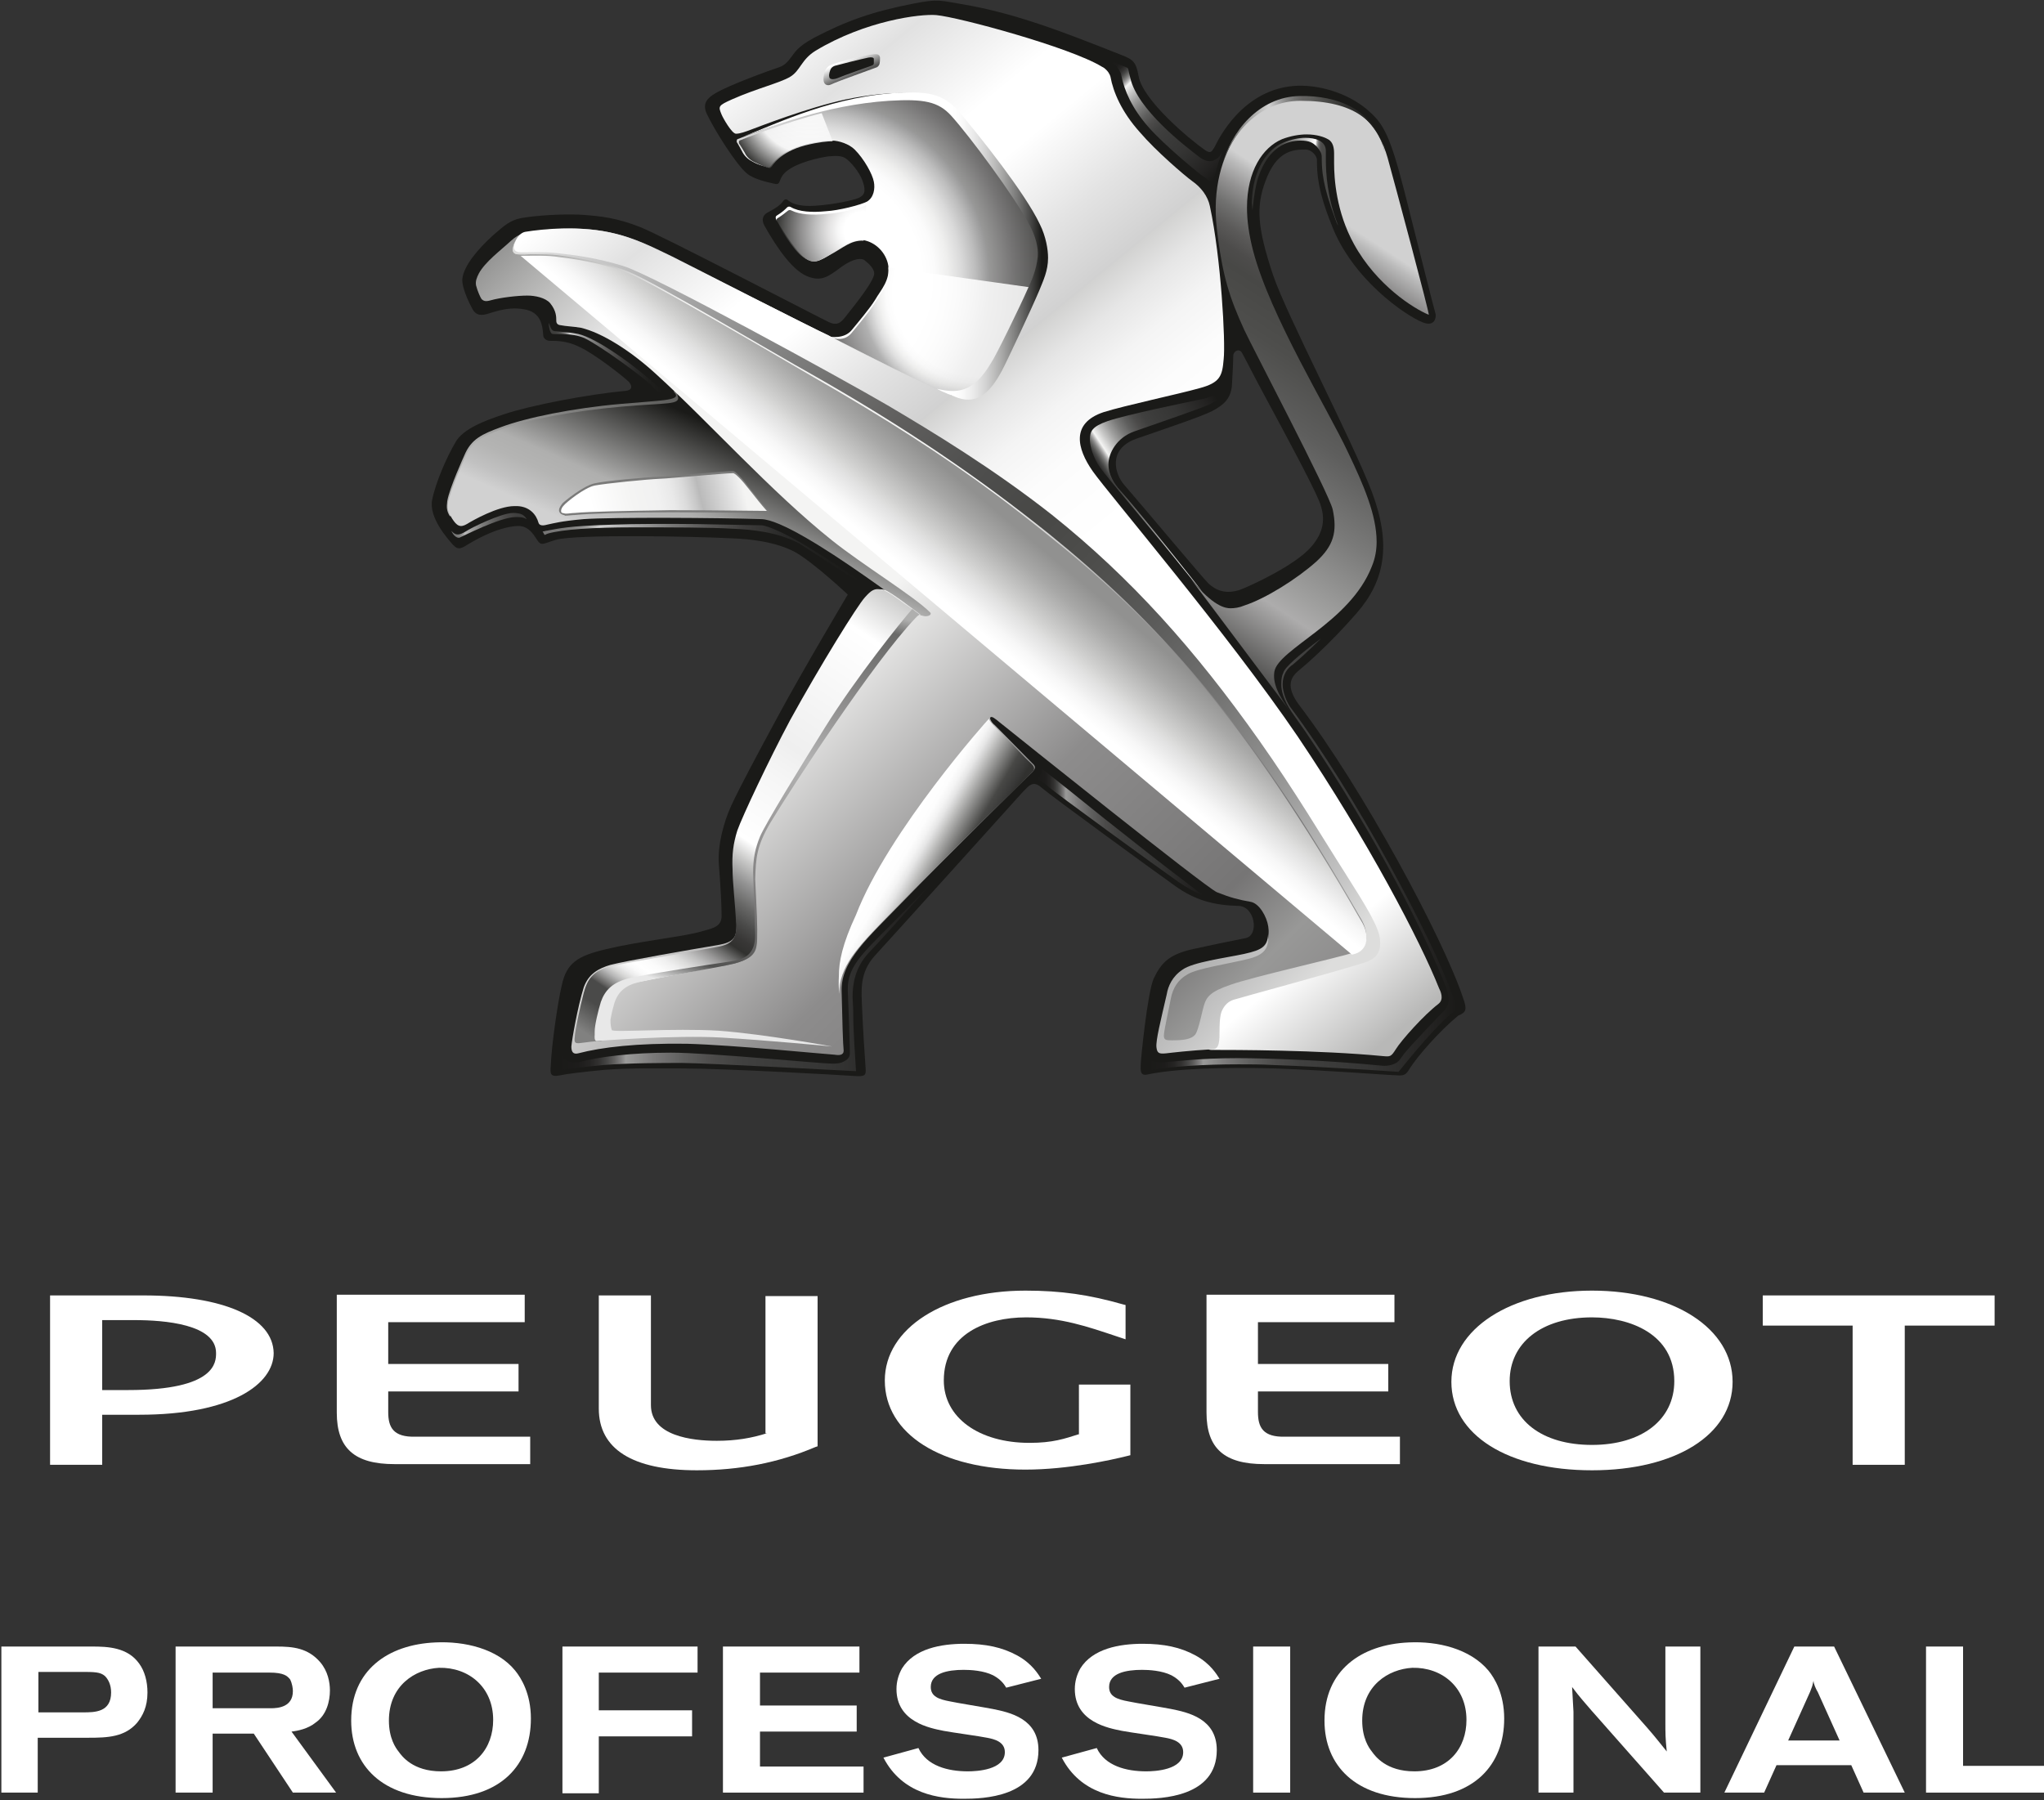
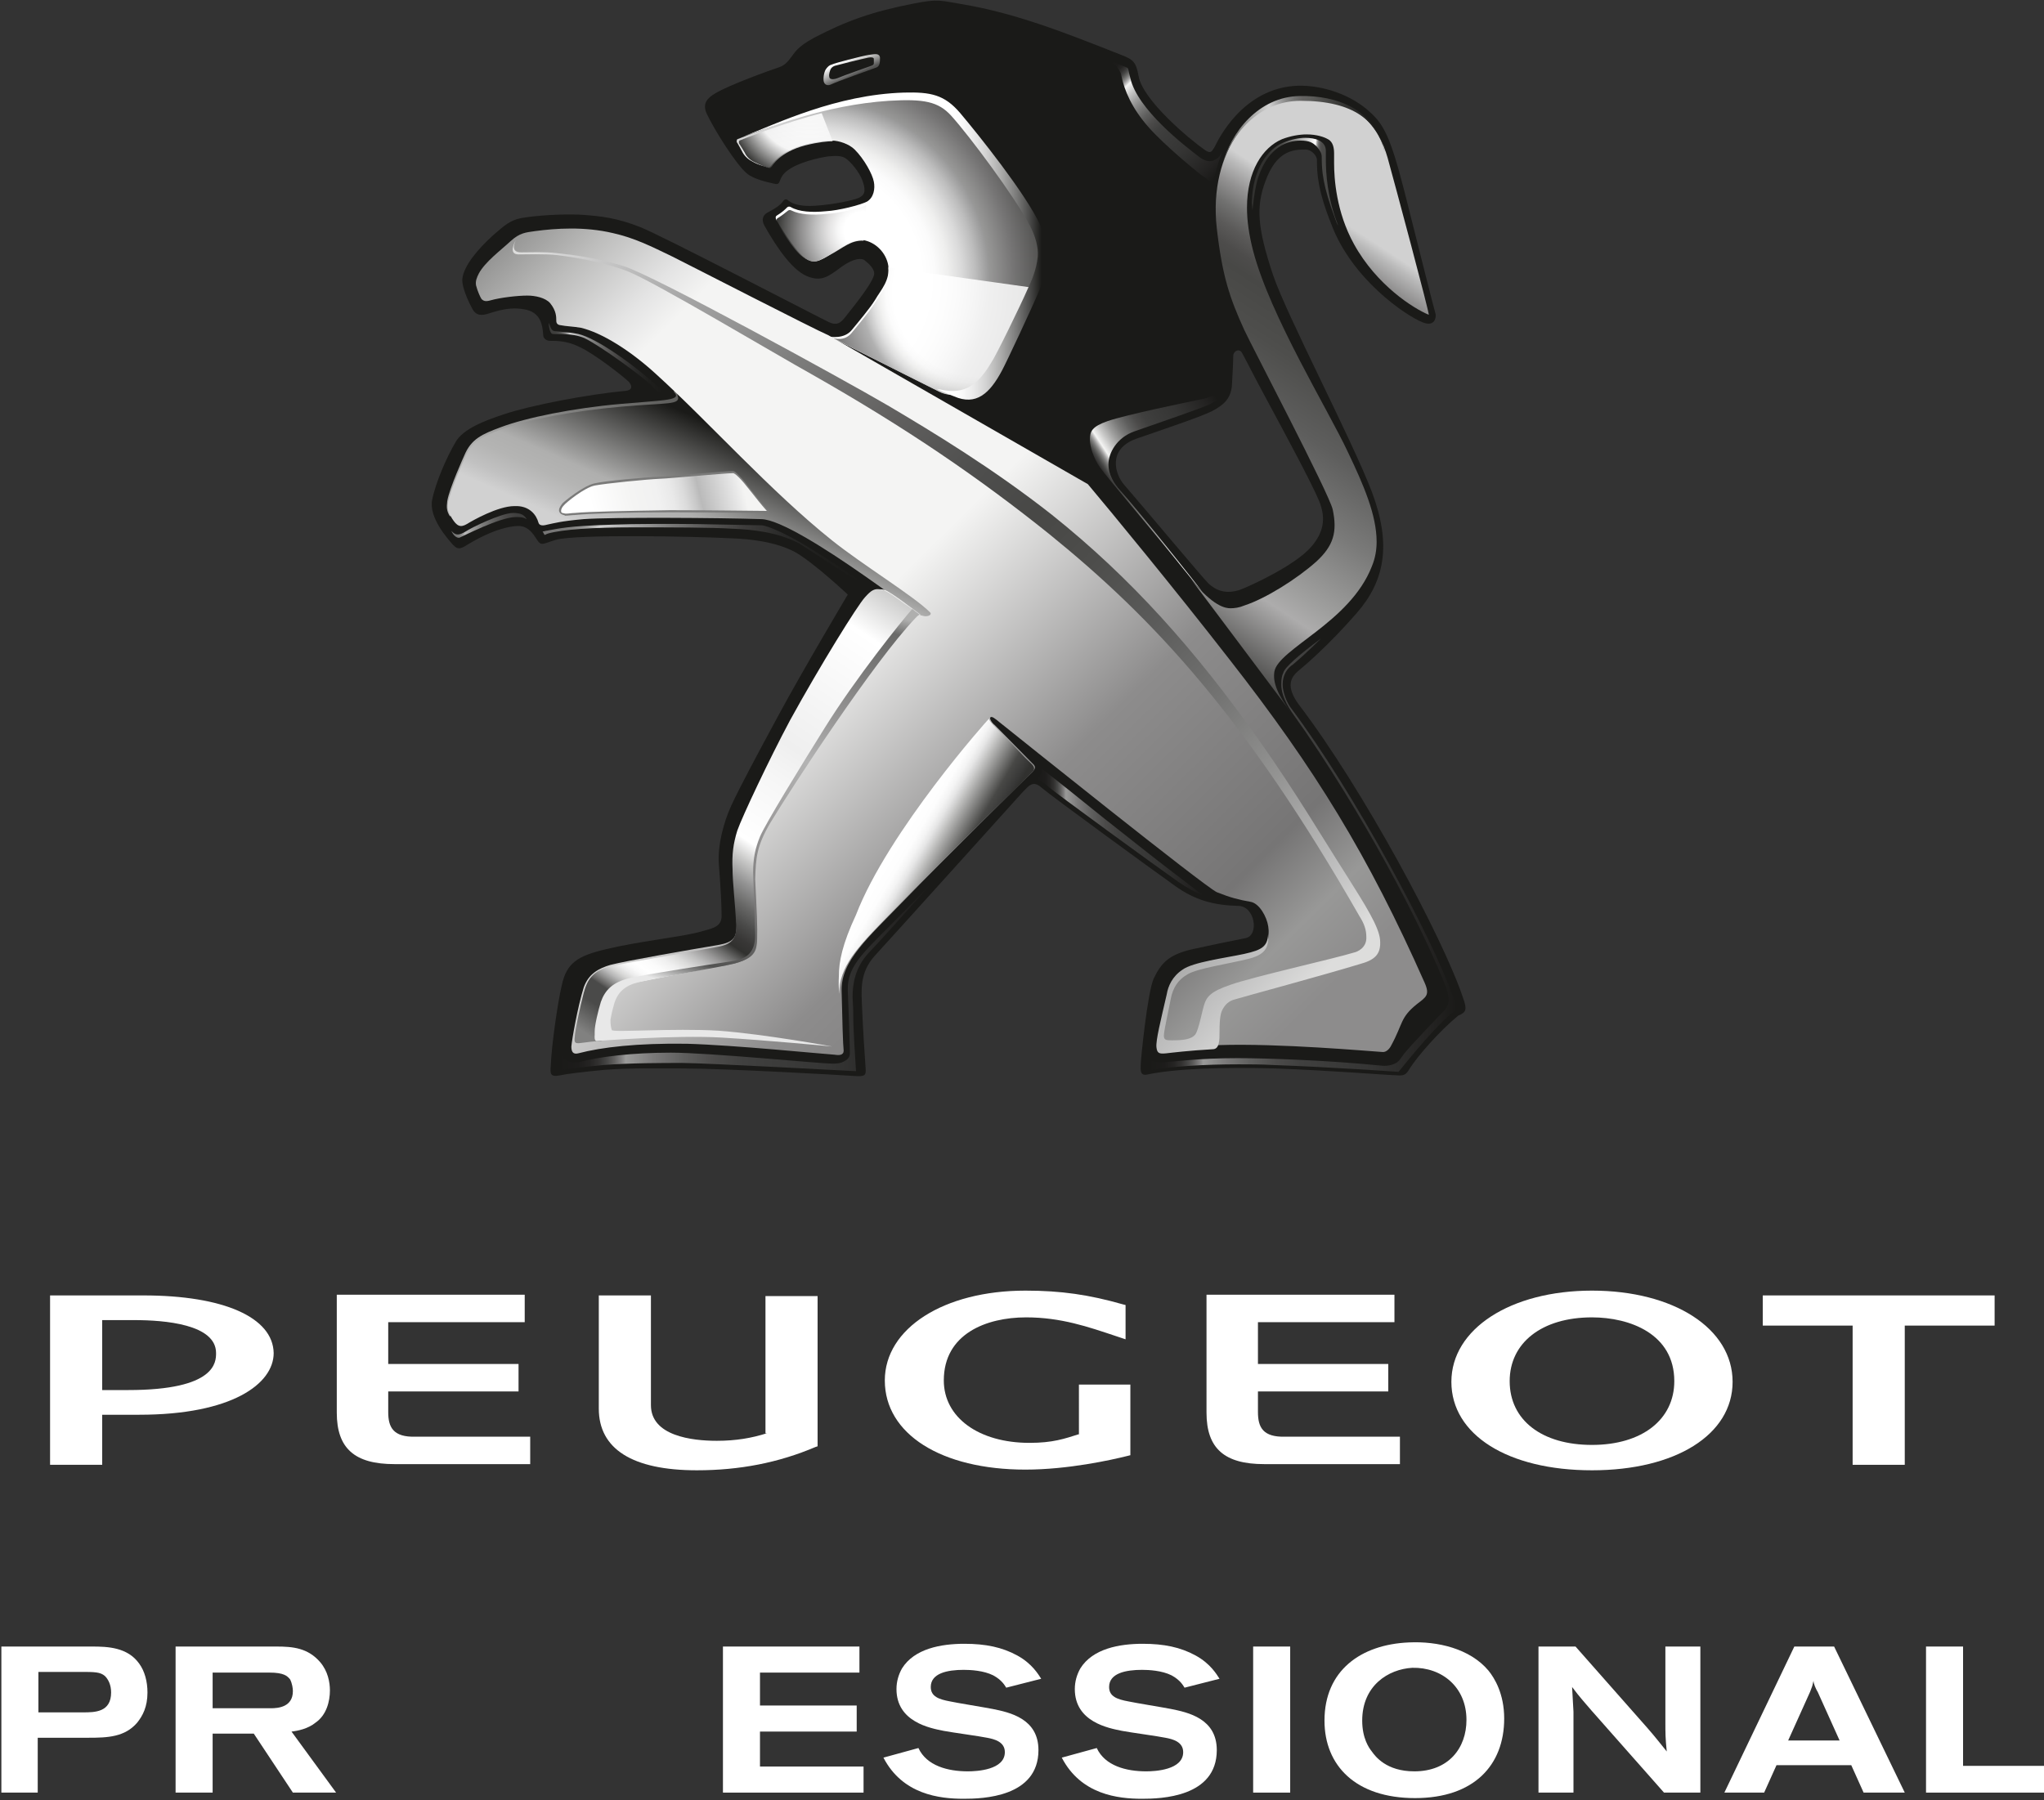
<svg xmlns="http://www.w3.org/2000/svg" version="1.1" x="0px" y="0px" width="298px" height="262.5px" viewBox="0 0 298 262.5" style="enable-background:new 0 0 298 262.5;" xml:space="preserve">
  <rect x="0" y="0" width="298" height="262.5" fill="#333333" stroke="none" />
  <style type="text/css">
	.st0{fill:#FFFFFF;}
	.st1{fill:#1A1A18;}
	.st2{fill:url(#SVGID_1_);}
	.st3{fill:url(#SVGID_2_);}
	.st4{fill:url(#SVGID_3_);}
	.st5{fill:url(#SVGID_4_);}
	.st6{fill:url(#SVGID_5_);}
	.st7{fill:url(#SVGID_6_);}
	.st8{opacity:0.85;fill:url(#SVGID_7_);}
	.st9{opacity:0.85;fill:url(#SVGID_8_);}
	.st10{opacity:0.85;fill:url(#SVGID_9_);}
	.st11{fill:url(#SVGID_10_);}
	.st12{fill:#7A7A79;}
	.st13{fill:url(#SVGID_11_);}
	.st14{fill:url(#SVGID_12_);}
	.st15{fill:url(#SVGID_13_);}
	.st16{fill:url(#SVGID_14_);}
	.st17{fill:url(#SVGID_15_);}
	.st18{fill:url(#SVGID_16_);}
	.st19{fill:url(#SVGID_17_);}
	.st20{fill:url(#SVGID_18_);}
	.st21{fill:url(#SVGID_19_);}
	.st22{fill:url(#SVGID_20_);}
	.st23{fill:url(#SVGID_21_);}
	.st24{fill:url(#SVGID_22_);}
	.st25{fill:url(#SVGID_23_);}
	.st26{fill:url(#SVGID_24_);}
	.st27{fill:url(#SVGID_25_);}
	.st28{fill:url(#SVGID_26_);}
	.st29{fill:url(#SVGID_27_);}
</style>
  <g id="LOGO">
    <g>
      <path class="st0" d="M20.9,188.9H7.3v24.7h7.6v-7.3h5.4c13.5,0,19.6-4.5,19.6-9C39.8,192.1,32.6,188.9,20.9,188.9z M14.9,192.5    h4.7c4.4,0,11.9,0.6,11.9,4.8c0,1.3,0,5.4-12.8,5.4h-3.8V192.5z" />
      <path class="st0" d="M56.6,205.9v-3h19v-4h-19v-6.1h19.9v-4H49.1V206c0,5.2,2.6,7.5,8.4,7.5h19.8v-4H60.6    C57.3,209.6,56.6,208.1,56.6,205.9z" />
      <path class="st0" d="M111.8,209c-2.2,0.7-4.5,1.1-7.3,1.1c-3.6,0-9.6-0.7-9.6-5.2v-16h-7.6v16.5c0,5.9,4.9,9,14.3,9    c6.2,0,11.9-1.1,17.3-3.4l0.3-0.1v-21.9h-7.6V209z" />
      <path class="st0" d="M157.4,209.1c-2.2,0.7-3.9,1.3-7.3,1.3c-7.4,0-12.5-3.7-12.5-9.1c0-6.8,6.2-9.2,12-9.2c5.1,0,9.1,1.4,13,2.7    l1.5,0.5v-5l-0.4-0.1c-4.9-1.4-9-2-14.2-2c-11.9,0-20.5,5.5-20.5,13.1c0,7.8,8.2,13,20.5,13c6.2,0,12.5-1.4,14.9-2l0.4-0.1v-10.3    h-7.5V209.1z" />
      <path class="st0" d="M183.4,205.9v-3h19v-4h-19v-6.1h19.9v-4h-27.4V206c0,5.2,2.6,7.5,8.4,7.5h19.8v-4h-16.7    C184.1,209.6,183.4,208.1,183.4,205.9z" />
      <path class="st0" d="M232.1,188.2c-11.9,0-20.5,5.6-20.5,13.3c0,7.7,8.2,12.9,20.5,12.9c12.2,0,20.5-5.2,20.5-12.9    C252.6,193.7,244,188.2,232.1,188.2z M232.1,192.1c5.5,0,12,2.4,12,9.3c0,5.6-4.7,9.3-12,9.3c-7.3,0-12-3.6-12-9.3    C220.1,195.8,224.8,192.1,232.1,192.1z" />
      <polygon class="st0" points="257,188.9 257,193.3 270.1,193.3 270.1,213.6 277.7,213.6 277.7,193.3 290.8,193.3 290.8,188.9   " />
    </g>
  </g>
  <g id="Layer_2">
    <g>
      <g>
        <path class="st0" d="M0.2,240.1h13.2c2.3,0,5.2,0.1,6.9,2.5c0.8,1.1,1.2,2.6,1.2,4.2c0,2.1-0.7,3.4-1.5,4.4     c-1.8,2.1-4.3,2.2-7.1,2.2H5.5v8H0.2V240.1z M5.5,249.7h6.6c1.7,0,4.1,0,4.1-2.9c0-1.1-0.4-1.9-0.9-2.4c-0.7-0.6-1.5-0.6-3.7-0.6     h-6V249.7z" />
        <path class="st0" d="M25.6,240.1h14.7c2.4,0,4.6,0.2,6.4,2.3c1.1,1.3,1.4,2.9,1.4,4.1c0,1.6-0.5,3.6-2.1,4.7     c-1.1,0.9-2.6,1.2-3.5,1.3l6.5,8.9h-6.3l-5.7-8.6H31v8.6h-5.4V240.1z M31,249.1h8.5c1.1,0,3.2-0.2,3.2-2.5c0-0.4-0.1-1.1-0.4-1.7     c-0.4-0.5-0.9-1-3-1H31V249.1z" />
-         <path class="st0" d="M75.1,243.6c0.9,1.1,2.3,3.4,2.3,7c0,6.8-4.4,11.6-13,11.6c-8.6,0-13.2-4.7-13.2-11.3     c0-7.3,5.3-11.1,12.3-11.4C67.7,239.3,72.5,240.4,75.1,243.6z M56.7,250.9c0,2.6,1,4,1.4,4.5c0.5,0.7,2.1,2.9,6.2,2.9     c5,0,7.6-3.4,7.6-7.5c0-4.8-3.6-7.7-7.9-7.6C60.5,243.4,56.7,245.8,56.7,250.9z" />
-         <path class="st0" d="M82,240.1h19.7v3.8H87.3v5.5h13.6v3.8H87.3v8.3H82V240.1z" />
        <path class="st0" d="M105.4,240.1h19.9v3.8h-14.5v4.8h14.1v3.8h-14.1v5.1h15.1v3.8h-20.5V240.1z" />
        <path class="st0" d="M133.9,254.9c1.2,2.6,4.3,3.4,7.2,3.4c1.3,0,5.4-0.2,5.4-2.8c0-1.5-1.5-1.9-2.6-2.1c-0.9-0.2-5.3-0.8-6.3-1     c-2-0.4-6.9-1.3-6.9-6.1c0-1.1,0.3-2.1,0.8-3c1.8-2.9,5.7-3.6,9.1-3.6c3.1,0,5.5,0.5,7.7,1.7c2.2,1.2,3.1,2.8,3.5,3.4l-5.1,1.3     c-0.2-0.3-0.6-1.1-1.9-1.8c-1.4-0.7-3.3-0.8-4.3-0.8c-2.4,0-4.8,0.5-4.8,2.5c0,1.4,1.2,1.8,2.8,2.1c0.9,0.2,5.2,0.9,6.2,1.1     c2.5,0.5,6.7,1.4,6.7,6c0,6.9-8.2,7.1-10.9,7.1c-3.5,0-8.9-0.6-11.7-6L133.9,254.9z" />
        <path class="st0" d="M159.9,254.9c1.2,2.6,4.3,3.4,7.2,3.4c1.3,0,5.4-0.2,5.4-2.8c0-1.5-1.5-1.9-2.6-2.1c-0.9-0.2-5.3-0.8-6.3-1     c-2-0.4-6.9-1.3-6.9-6.1c0-1.1,0.3-2.1,0.8-3c1.8-2.9,5.7-3.6,9.1-3.6c3.1,0,5.5,0.5,7.7,1.7c2.2,1.2,3.1,2.8,3.5,3.4l-5.1,1.3     c-0.2-0.3-0.6-1.1-1.9-1.8c-1.4-0.7-3.3-0.8-4.3-0.8c-2.4,0-4.8,0.5-4.8,2.5c0,1.4,1.2,1.8,2.8,2.1c0.9,0.2,5.2,0.9,6.2,1.1     c2.5,0.5,6.7,1.4,6.7,6c0,6.9-8.2,7.1-10.9,7.1c-3.5,0-8.9-0.6-11.7-6L159.9,254.9z" />
        <path class="st0" d="M182.7,240.1h5.4v21.3h-5.4V240.1z" />
        <path class="st0" d="M217,243.6c0.9,1.1,2.3,3.4,2.3,7c0,6.8-4.4,11.6-13,11.6c-8.6,0-13.2-4.7-13.2-11.3     c0-7.3,5.3-11.1,12.3-11.4C209.6,239.3,214.3,240.4,217,243.6z M198.6,250.9c0,2.6,1,4,1.4,4.5c0.5,0.7,2.1,2.9,6.2,2.9     c5,0,7.6-3.4,7.6-7.5c0-4.8-3.6-7.7-7.9-7.6C202.4,243.4,198.6,245.8,198.6,250.9z" />
        <path class="st0" d="M224.4,240.1h5.3l10.5,11.9c1.3,1.5,1.5,1.8,2.8,3.4c-0.2-2-0.2-2.6-0.2-4.4v-10.9h5.1v21.3h-5.3l-10.6-12     c-1.1-1.3-1.6-1.8-2.8-3.4c0.1,1.6,0.1,2,0.2,3.6v11.8h-5.1V240.1z" />
        <path class="st0" d="M261.6,240.1h5.8l10.3,21.3h-6l-1.8-4h-10.9l-1.8,4h-5.8L261.6,240.1z M265,246.7c-0.2-0.3-0.3-0.6-0.4-0.8     c-0.1-0.3-0.2-0.5-0.2-0.8c-0.1,0.3-0.1,0.5-0.2,0.8c-0.1,0.3-0.2,0.5-0.3,0.8l-3.2,7.1h7.5L265,246.7z" />
        <path class="st0" d="M280.8,240.1h5.4v17.4H298v3.9h-17.2V240.1z" />
      </g>
    </g>
  </g>
  <g id="Layer_3">
    <g>
      <g>
        <g>
          <g>
            <path class="st1" d="M213.3,145.5c-2.9-8.7-14.6-30.5-23.9-42.7c-2-2.7-1.2-4-0.2-4.9c1.1-0.9,4.5-3.8,8.6-8.5       c4.1-4.7,5.1-10,2.2-17.7c-2.9-7.6-12.4-25.7-14.4-31.6c-2.3-6.9-2.5-10-1.1-13.7c1.6-4.4,4-4.6,5.8-4.6c1,0,1.7,1,1.7,1.5       c0,2,0.1,4.4,2.1,9.4c3,8,10.8,13.3,13.3,14.3c1.7,0.7,2-0.6,1.9-1.2c-0.2-0.6-2.7-10.6-4.6-18.1c-2-7.8-3-9.5-4.8-11.2       c-2.8-2.7-7.1-4.1-10.7-4c-8.1,0.3-11.7,8.1-12.1,8.9c-0.4,0.6-0.5,1.1-1.4,0.5c-2.3-1.6-9.1-7.3-9.7-10.8       c-0.4-2.1-0.7-2.4-2.8-3.2c-8.1-3.2-15.2-6-23-7.3c-3.1-0.5-3.3-0.8-6.9-0.1c-6.2,1.2-10,2.6-14.6,5c-2.6,1.4-2.9,2.3-3.4,2.9       c-0.4,0.5-0.8,1.1-1.7,1.4c-1.5,0.5-7.3,2.6-9.3,3.8c-1.2,0.7-1.9,1.5-1.3,2.9c1.1,2.4,4.4,7.6,5.9,8.8       c0.9,0.8,3.1,1.3,3.6,1.4c0.5,0.1,0.9,0.3,1.1-0.1c0.2-0.4,0.3-1.1,1.3-1.8c1.5-1.1,4.4-1.8,5.9-2c1.2-0.1,1.9-0.1,2.5,0.3       c0.6,0.4,2,1.9,2.5,3.4c0.5,1.5,0.2,2-0.7,2.4c-0.8,0.3-3.3,0.9-6.2,1.1c-2.9,0.2-3.7-0.6-3.9-0.7c-0.2-0.2-0.5-0.4-0.8,0       c-0.5,0.7-1.2,1.1-2.3,1.7c-0.6,0.3-1,1-0.4,2c1.8,3.2,4.2,6.7,6.5,7.4c1.8,0.6,2.7,0,4.7-1.5c1.8-1.3,3-1.3,3.4-0.9       c0.5,0.4,1.6,1.3,1.3,2.2c-0.5,1.6-3.7,5.4-4.3,6.2c-0.6,0.7-1.1,1.1-2.2,0.6c-1.5-0.7-24.5-12.7-27.6-13.9       c-3.3-1.3-5.6-1.6-8.8-1.8c-2.7-0.1-6.2,0.1-8.5,0.5c-1.6,0.3-2.5,1.1-4.1,2.5c-2.1,1.9-4.3,4.4-4.5,6.4       c-0.1,1.5,1.5,4.5,1.7,4.7c0.2,0.2,0.5,0.6,1.4,0.5c0.9-0.1,3.2-1.3,5.9-0.8c2.5,0.4,2.7,2.4,2.8,3.8c0,0.3,0.3,0.8,1,0.8       c1,0,2.5,0,4.3,0.9c2.2,1,6.5,4.4,7.2,5.1c0.5,0.6,0.5,1.2-0.5,1.3c-5.5,0.5-13.8,2.1-17.7,3.4c-2.7,0.9-6,2.1-7.1,4.1       c-1.3,2.2-2.9,5.9-3.4,8.4c-0.5,2.6,2.3,5.7,3,6.5c0.5,0.5,0.8,0.8,1.7,0.3c1.3-0.8,4.6-2.8,7.7-3c1.9-0.1,2.6,1.7,3.1,2.3       c0.5,0.6,0.9,0.2,2.6-0.3c3-0.8,19.7-0.5,25.6-0.2c2.7,0.1,6.4,0.5,9.2,2c2.7,1.5,7.7,6.2,7.7,6.2s-6.6,11.1-10.1,17.6       c-3.3,6.1-5.7,10.6-6.9,13.2c-1.1,2.4-2,5.8-1.8,8.5c0.3,3.9,0.4,6,0.4,7.7c-0.1,1.6-1.5,1.7-3.6,2.3       c-2.9,0.7-8.6,1.3-13.2,2.4c-4.2,1-5.8,2-6.5,5.3c-0.6,2.5-1.5,8.8-1.6,11.7c-0.1,1.2-0.1,1.7,1.4,1.4c0.9-0.2,3.3-0.5,6.5-0.8       c3.9-0.3,8.1-0.2,11.4-0.2c6,0,23.7,1,24.9,1.1c1.5,0.1,1.8,0,1.7-1.1c-0.1-1.4-0.4-5.9-0.5-8.5c-0.1-2.7-0.5-5.4,1.9-8       c2.4-2.6,20.5-22.7,21.5-23.8c0.9-0.9,1.5-1.8,2.8-0.6c1.4,1.2,16.2,12,19.3,14.2c3,2.2,5.8,2.9,9.3,3c2.5,0,3.1,4.3,1.1,4.7       c-2.1,0.4-5.4,1.1-7.7,1.6c-3.5,0.8-4.6,2-5.7,4.3c-0.9,2-1.9,11.8-1.9,12.7c0,0.6-0.1,1.5,0.9,1.3c4.3-0.9,11.2-1.1,18.6-0.9       c8.4,0.3,16.7,1,17.8,1c1.2,0.1,1.4-0.1,2-1.1c1.1-1.7,4.2-5.3,7-7.6C213.8,147.6,213.9,147.2,213.3,145.5z M180.8,86       c-2.1,0.7-3.5,0.1-4.6-0.9c-1-1-9.6-11.3-12.3-14.4c-1.4-1.6-2.4-5.2,1.7-6.7c3.4-1.2,9.5-3.2,11.2-4.1       c1.7-0.9,2.6-1.8,2.8-3.6c0.1-1.7,0.2-3.7,0.2-4.4c0-0.7,0.9-1.2,1.3-0.4c0.3,0.5,1.8,3.5,3.7,7c2.8,5.2,6.3,11.7,7.5,14.5       c1.1,2.7,0.6,4.7-1.1,6.7C188.9,82.4,182.4,85.4,180.8,86z" />
          </g>
        </g>
        <linearGradient id="SVGID_1_" gradientUnits="userSpaceOnUse" x1="210.75" y1="21.289" x2="163.797" y2="93.203">
          <stop offset="0.203" style="stop-color:#D1D1D1" />
          <stop offset="0.219" style="stop-color:#BABABA" />
          <stop offset="0.252" style="stop-color:#929191" />
          <stop offset="0.284" style="stop-color:#717170" />
          <stop offset="0.315" style="stop-color:#5B5A59" />
          <stop offset="0.343" style="stop-color:#4D4C4B" />
          <stop offset="0.368" style="stop-color:#484846" />
          <stop offset="0.443" style="stop-color:#4E4E4C" />
          <stop offset="0.542" style="stop-color:#5E5E5D" />
          <stop offset="0.654" style="stop-color:#7A7A79" />
          <stop offset="0.776" style="stop-color:#A0A09F" />
          <stop offset="0.813" style="stop-color:#ADACAC" />
          <stop offset="1" style="stop-color:#1A1A18" />
        </linearGradient>
        <path class="st2" d="M189.6,14.1C189.6,14.1,189.6,14.1,189.6,14.1c-6.7,0-13.5,7.7-12.2,19.2c0.8,7,1.9,10.2,4,14.8     c1,2.2,12.4,23.9,12.9,26.2c0.7,3.3,0.1,5.3-2.4,7.6c-2.8,2.5-7.4,5.4-10.5,6.4c-0.7,0.3-1.4,0.4-2,0.4c-0.7,0-2.5-0.2-5.8-4.3     l14.7,19.6c-1.9-2.5-2.8-4.4-2.5-6.1c0.3-1.6,3-3.4,6.1-5.8c3.1-2.4,6.5-5.4,8.1-9.5c0.5-1.2,0.7-2.4,0.7-3.6     c0-3.9-1.9-8.3-4.2-13.1c-2.9-6.2-11.3-19.8-13.8-29.3c-0.6-2.3-0.9-4.4-0.9-6.3c0-5.4,2.3-8.8,5.1-10c1.3-0.5,2.6-0.7,3.6-0.7     c1.5,0,2.6,0.4,3.1,0.7c0.8,0.4,0.9,1.4,0.9,2.1c0,0.1,0,0.1,0,0.2c0,0.2,0,0.6,0,1.2c0,2.2,0.3,7.1,2.9,11.8     c3.3,6,8.7,9.4,10.9,10.3c0.2,0.1-5-19.3-6-22.9C201,18.5,198,14.2,189.6,14.1z" />
        <linearGradient id="SVGID_2_" gradientUnits="userSpaceOnUse" x1="78.867" y1="73.49" x2="87.374" y2="54.006">
          <stop offset="3.103500e-02" style="stop-color:#AFAFAE" />
          <stop offset="0.2" style="stop-color:#AFAFAE" />
          <stop offset="0.99" style="stop-color:#5F5F5D" />
        </linearGradient>
        <path class="st3" d="M98.2,57.1c1.3,1.3-0.9,1.2-7.7,1.8c-6.9,0.6-13.8,2-17.5,3.4c-2.7,1-4.3,1.7-5.3,4.1c0,0-2.2,4.8-2.5,6.7     c-0.1,0.9-0.1,1.4,0.4,2.2c0.3,0.4,0.9-12.5,17.5-13.3c14.7-0.8,18.4-2.3,15.5-5.1L98.2,57.1z" />
        <linearGradient id="SVGID_3_" gradientUnits="userSpaceOnUse" x1="195.044" y1="26.687" x2="184.562" y2="25.695">
          <stop offset="0.197" style="stop-color:#484846" />
          <stop offset="0.261" style="stop-color:#4A4A48" />
          <stop offset="0.284" style="stop-color:#51504F" />
          <stop offset="0.301" style="stop-color:#5C5C5B" />
          <stop offset="0.314" style="stop-color:#6D6D6C" />
          <stop offset="0.326" style="stop-color:#838382" />
          <stop offset="0.336" style="stop-color:#9E9E9D" />
          <stop offset="0.345" style="stop-color:#BEBEBD" />
          <stop offset="0.353" style="stop-color:#E2E2E2" />
          <stop offset="0.359" style="stop-color:#FFFFFF" />
          <stop offset="0.824" style="stop-color:#484846" />
          <stop offset="1" style="stop-color:#31312F" />
        </linearGradient>
        <path class="st4" d="M182.6,30.7c0,0,0.3-3.4,0.9-5c1.5-4.3,4.2-5.2,6.1-5.2c1.3,0,1.8,0.3,2.4,0.9c0.4,0.5,0.7,0.9,0.7,1.5     c0,1.9,0.1,4.1,2,9.1c0.1,0.3,0.2,0.6,0.4,0.9c-1.6-4-1.8-7.7-1.8-9.6c0-0.6,0-1.3,0-1.3c0-1.5-1.6-1.9-3-1.9     c-0.9,0-2,0.2-3.2,0.7c-2.3,0.9-4.5,3.9-4.6,8.8L182.6,30.7z" />
        <linearGradient id="SVGID_4_" gradientUnits="userSpaceOnUse" x1="100.748" y1="83.785" x2="109.371" y2="64.036">
          <stop offset="0" style="stop-color:#D1D1D1" />
          <stop offset="0.108" style="stop-color:#C1C1C1" />
          <stop offset="0.247" style="stop-color:#B4B4B3" />
          <stop offset="0.368" style="stop-color:#AFAFAE" />
          <stop offset="0.99" style="stop-color:#1A1A18" />
        </linearGradient>
        <path class="st5" d="M98.8,57.7c0.5,1.4-1.5,1-8.2,1.6c-6.9,0.6-13.8,1.9-17.5,3.3c-2.7,1-4.3,1.7-5.3,4.1c0,0-2.2,4.8-2.5,6.7     c-0.1,0.9,0.1,1.4,0.6,2.2c0.7,1.1,1.2,1.4,2.2,0.8c0.8-0.5,4.5-2.6,6.9-2.6c2.2-0.1,3.2,1.3,3.5,2.4c0.2,0.7,1.2,0.3,1.3,0.3     c1-0.2,1.9-0.5,5.3-0.8c4.1-0.3,20-0.2,25.9,0c5.3,0.1,26,16.4,26.3,16.5l1-2.1c-7-5.8-33.2-26.6-39.6-32.8L98.8,57.7z" />
        <linearGradient id="SVGID_5_" gradientUnits="userSpaceOnUse" x1="184.632" y1="176.881" x2="30.595" y2="20.176">
          <stop offset="7.692300e-02" style="stop-color:#8D8C8C" />
          <stop offset="0.121" style="stop-color:#989897" />
          <stop offset="0.17" style="stop-color:#767575" />
          <stop offset="0.308" style="stop-color:#8D8C8C" />
          <stop offset="0.472" style="stop-color:#F4F4F3" />
          <stop offset="0.698" style="stop-color:#F4F4F3" />
          <stop offset="0.723" style="stop-color:#E4E4E4" />
          <stop offset="0.771" style="stop-color:#BDBDBC" />
          <stop offset="0.838" style="stop-color:#7D7D7C" />
          <stop offset="0.841" style="stop-color:#7A7A79" />
          <stop offset="0.962" style="stop-color:#484846" />
        </linearGradient>
        <path class="st6" d="M158.6,70.6c3.2,3.8,12.6,15.2,20.6,25.5c12.6,16.1,20.3,28.7,28.5,47.2c0.8,1.8,0.2,2.1-1.1,3.1     c-2.5,2-2,2.8-3.8,6.1c-0.2,0.4-0.7,1-1.3,0.9c-1.7-0.1-15.1-1.3-23.8-1c-5.2,0.2-6.6,0.6-7.7,0.8c-0.9,0.2-1.2,0.1-1.2-1.1     c0-0.5,1-6,1.8-8c0.7-2,1.9-2.8,3.7-3.3c1.7-0.5,6.7-1.4,8.7-1.9c2-0.5,2.1-2.4,1.9-3.8c-0.2-1.4-1.3-3.4-2.6-3.6     c-1.7-0.3-2.9-0.6-4.9-1.4c-1.9-0.9-29.2-22.8-31.7-24.8c-0.6-0.5-1.1-0.9-1.3-0.7c-0.2,0.2,0.3,0.9,0.6,1.1     c0.5,0.5,4.6,4.7,5.5,5.6c0.7,0.6,0.3,0.9,0,1.3c-0.5,0.4-13.4,13.2-18.7,18.7c-5.3,5.5-9.2,8.8-9.1,13.2     c0.1,4.4,0.2,7.9,0.3,8.7c0,0.7-0.7,0.7-1.3,0.6c-1.7-0.1-14.5-1.4-21.6-1.6c-7.2-0.1-12.4,0.5-15.8,1.4c-0.8,0.2-1-0.3-1-1     c0.1-1.1,0.9-5.7,1.8-8.6c0.7-2,2.2-2.8,3.9-3.3c2.3-0.6,11.5-2.2,15.7-2.9c2.3-0.4,2.7-1.1,2.7-3c0-1.9-0.3-6.1-0.4-8.1     c-0.1-2.1,0.6-4.3,1.3-6.2c3.3-7.7,11.3-23.8,18.2-33.4c0.8-1.1,1.6-1.3,2.4-1.1c0.9,0.2,5.1,3.5,5.4,3.7c0.7,0.4,1.7,0,1.3-0.4     c-2.4-2.4-9.8-6.9-14.3-10.5c-8.9-7.1-18.1-17.4-25.6-24.2c-3.8-3.5-8-6.1-11-6.8c-1.1-0.2-2.1-0.2-3.1-0.4     c-0.5-0.1-0.5-0.5-0.5-0.7c0-0.5,0-1.4-0.9-2.5c-0.7-0.8-2.2-1.1-3.3-1.1c-1.5,0-4,0.3-5.4,0.7c-0.7,0.2-1,0.1-1.3-0.2     c-0.2-0.3-0.6-1.2-0.8-2c-0.1-0.6,0.1-1.1,0.4-1.7c0.9-1.7,3.2-3.4,4.6-4.7c1.4-1.3,2.3-1.3,3.6-1.5C81,33.3,85.2,33,89.4,34     c3.1,0.7,5.5,1.9,8.6,3.4c3,1.5,20.5,10.5,22.8,11.5L158.6,70.6z" />
        <radialGradient id="SVGID_6_" cx="117.977" cy="40.622" r="35.127" gradientUnits="userSpaceOnUse">
          <stop offset="3.571400e-02" style="stop-color:#FFFFFF" />
          <stop offset="0.467" style="stop-color:#FFFFFF" />
          <stop offset="0.521" style="stop-color:#FBFBFB" />
          <stop offset="0.576" style="stop-color:#EFEFEE" />
          <stop offset="0.633" style="stop-color:#DADADA" />
          <stop offset="0.69" style="stop-color:#BDBDBD" />
          <stop offset="0.747" style="stop-color:#989898" />
          <stop offset="0.747" style="stop-color:#989897" />
          <stop offset="0.846" style="stop-color:#767575" />
          <stop offset="1" style="stop-color:#484846" />
        </radialGradient>
        <path class="st7" d="M129.5,38.7c0.3,2.2-1.1,3.6-1.9,5c-0.8,1.3-2.5,3.3-3.4,4.4c-1.1,1.4-3.2,1-3.2,1s10.1,5.1,15.9,8     c2.3,1.2,5.9,0.1,8.4-4.5c0.6-1.1,4.2-8.7,5.1-11c0.9-2.3,2.2-4.8,0.1-9.2c-2.1-4.3-8.5-12.4-11.1-15.5c-1.3-1.6-2.9-2.6-6.3-2.8     c-3.4-0.2-7.5,0.3-12.9,1.8c-5.5,1.5-12.4,4.3-12.7,4.4c-0.1,0.1-0.1,0.2-0.1,0.4c0.1,0.1,0.8,1.4,0.8,1.4s0.4,0.9,1.4,1.4     c1,0.6,2.1,0.8,2.3,0.9c0.3,0.1,0.4-0.1,0.5-0.2c0.1-0.1,1.1-2.1,4.9-3.1c2-0.5,3.3-0.6,4-0.6c1,0,2.5,0.5,3.3,1.3     c1.4,1.4,2.6,3.6,2.8,4.7c0.2,1,0,2.3-1,2.9c-1,0.5-4.1,1.3-6,1.4c-2,0.2-3.9,0.1-5.1-0.6c-0.2-0.1-0.3-0.1-0.5,0     c-0.4,0.4-0.7,0.7-1.5,1.2c-0.2,0.1-0.3,0.3-0.1,0.7c0.2,0.4,2.6,4.3,4,5.4c1.4,1.1,2.2,0.6,3.9-0.4c1.7-1,2.9-2.1,4.7-2.1     C127.7,35.3,129.2,36.9,129.5,38.7z" />
        <radialGradient id="SVGID_7_" cx="125.86" cy="45.651" r="12.399" gradientTransform="matrix(1 0 0 0.964 0 -10.456)" gradientUnits="userSpaceOnUse">
          <stop offset="3.571400e-02" style="stop-color:#FFFFFF" />
          <stop offset="0.228" style="stop-color:#FFFFFF" />
          <stop offset="0.298" style="stop-color:#F6F6F6" />
          <stop offset="0.415" style="stop-color:#DDDCDC" />
          <stop offset="0.565" style="stop-color:#B3B3B3" />
          <stop offset="0.741" style="stop-color:#7B7A7A" />
          <stop offset="0.937" style="stop-color:#333331" />
          <stop offset="1" style="stop-color:#1A1A18" />
        </radialGradient>
        <path class="st8" d="M126.3,29.9c-1,0.5-4,1.2-5.9,1.3c-1.9,0.2-3.8,0.1-5-0.5c-0.2-0.1-0.3-0.1-0.5,0c-0.4,0.3-0.7,0.6-1.5,1.1     c-0.2,0.1-0.3,0.3-0.1,0.7c0.2,0.3,2.3,4,3.8,5c1.5,1.1,2.2,0.6,4-0.4c1.8-0.9,2.9-2.1,4.8-2L126.3,29.9z" />
        <radialGradient id="SVGID_8_" cx="118.109" cy="14.058" r="14.587" gradientUnits="userSpaceOnUse">
          <stop offset="0.231" style="stop-color:#FFFFFF" />
          <stop offset="0.571" style="stop-color:#F6F6F6" />
          <stop offset="0.863" style="stop-color:#1A1A18" />
        </radialGradient>
        <path class="st9" d="M119.8,16.5c-5.2,1.3-11.8,3.9-12,4c-0.1,0.1-0.1,0.4,0,0.5c0.1,0.1,0.8,1.3,0.8,1.3s0.3,0.8,1.3,1.3     c1,0.5,1.8,0.8,2.1,0.9c0.3,0.1,0.4-0.1,0.5-0.2c0.1-0.1,1.1-2.1,4.9-3.1c2-0.5,3.3-0.6,4-0.6L119.8,16.5z" />
        <radialGradient id="SVGID_9_" cx="142.546" cy="42.52" r="49.131" gradientUnits="userSpaceOnUse">
          <stop offset="3.571400e-02" style="stop-color:#FFFFFF" />
          <stop offset="0.253" style="stop-color:#FFFFFF" />
          <stop offset="0.272" style="stop-color:#FBFBFB" />
          <stop offset="0.291" style="stop-color:#EFEFEE" />
          <stop offset="0.311" style="stop-color:#DADADA" />
          <stop offset="0.331" style="stop-color:#BDBDBD" />
          <stop offset="0.346" style="stop-color:#A3A3A3" />
          <stop offset="0.412" style="stop-color:#767575" />
          <stop offset="0.472" style="stop-color:#484846" />
          <stop offset="0.857" style="stop-color:#484846" />
        </radialGradient>
        <path class="st10" d="M129.5,39c0.3,2.2-1.1,3.8-1.9,5.1c-0.8,1.3-2.5,3.3-3.4,4.4c-1.1,1.4-2.7,0.8-2.7,0.8s9.5,4.9,15.4,7.8     c2.3,1.2,5.8,0.4,8.2-4.2c0.6-1.1,4.2-8.7,5.1-11L129.5,39z" />
        <g>
          <linearGradient id="SVGID_10_" gradientUnits="userSpaceOnUse" x1="108.224" y1="70.474" x2="84.17" y2="76.487">
            <stop offset="0" style="stop-color:#F4F4F3" />
            <stop offset="6.301886e-02" style="stop-color:#E5E5E5" />
            <stop offset="0.258" style="stop-color:#BABABA" />
            <stop offset="0.288" style="stop-color:#C7C7C7" />
            <stop offset="0.349" style="stop-color:#DBDBDB" />
            <stop offset="0.417" style="stop-color:#E9E9E9" />
            <stop offset="0.502" style="stop-color:#F1F1F1" />
            <stop offset="0.648" style="stop-color:#F4F4F3" />
            <stop offset="0.896" style="stop-color:#FFFFFF" />
          </linearGradient>
          <path class="st11" d="M82,74.9c-0.4-0.2-0.5-0.7,0.1-1.3c0.3-0.4,3-2.5,4.6-2.9c1.6-0.4,7.4-0.9,9.8-1c0.7,0,9.6-0.8,10.4-0.8      c0.8,0,2.8,3.2,5.2,5.8c-0.3,0-8-0.1-14.6-0.1c-6.2,0-11.7,0.2-13.7,0.4C83.2,74.9,82.4,75.1,82,74.9z" />
          <path class="st12" d="M81.9,75l0-0.1L81.9,75c-0.2-0.1-0.4-0.3-0.4-0.6l0,0c0-0.3,0.2-0.6,0.5-1l0,0c0.4-0.4,3-2.5,4.6-2.9l0,0      c1.7-0.4,7.4-0.9,9.8-1l0,0c0.7,0,9.2-0.8,10.3-0.8l0,0c0,0,0.1,0,0.1,0l0,0c0.3,0,0.5,0.2,0.9,0.6l0,0c0.3,0.3,0.8,0.8,1.2,1.4      l0,0c0.9,1.1,2,2.6,3.2,3.9l0,0l0.2,0.2l-0.2,0c0,0-0.1,0-0.1,0l0,0c-1,0-7.6-0.1-13.6-0.1l0,0c-0.3,0-0.6,0-0.9,0l0,0      c-6.2,0-11.7,0.2-13.7,0.4l0,0c-0.4,0-1,0.1-1.4,0.1l0,0C82.3,75.1,82.1,75.1,81.9,75L81.9,75z M82.5,74.9      c0.4,0,0.9-0.1,1.3-0.1l0,0c2-0.2,7.5-0.3,13.7-0.4l0,0c0.3,0,0.6,0,0.9,0l0,0c5.7,0,12,0.1,13.4,0.1l0,0      c-1.7-1.9-3.2-4.1-4.2-5l0,0c-0.3-0.3-0.6-0.5-0.7-0.5l0,0c0,0,0,0-0.1,0l0,0c-1.1,0-9.6,0.8-10.3,0.8l0,0      c-2.4,0.1-8.2,0.7-9.8,1l0,0c-1.5,0.3-4.2,2.5-4.5,2.9l0,0c-0.3,0.3-0.4,0.6-0.4,0.8l0,0c0,0.2,0.1,0.3,0.2,0.3l0,0l0,0      C82.1,74.8,82.3,74.9,82.5,74.9L82.5,74.9z" />
        </g>
        <g>
          <g>
            <linearGradient id="SVGID_11_" gradientUnits="userSpaceOnUse" x1="942.006" y1="308.443" x2="1193.39" y2="614.722" gradientTransform="matrix(0.438 0 0 0.438 -305.844 -125.19)">
              <stop offset="0" style="stop-color:#FFFFFF" />
              <stop offset="6.896600e-02" style="stop-color:#E1E1E1" />
              <stop offset="0.157" style="stop-color:#FFFFFF" />
              <stop offset="0.203" style="stop-color:#FFFFFF" />
              <stop offset="0.274" style="stop-color:#E3E3E3" />
              <stop offset="0.33" style="stop-color:#D1D1D1" />
              <stop offset="0.33" style="stop-color:#D2D2D1" />
              <stop offset="0.36" style="stop-color:#E6E6E6" />
              <stop offset="0.394" style="stop-color:#F4F4F4" />
              <stop offset="0.435" style="stop-color:#FCFCFC" />
              <stop offset="0.502" style="stop-color:#FFFFFF" />
              <stop offset="0.885" style="stop-color:#FFFFFF" />
              <stop offset="0.98" style="stop-color:#B8B8B7" />
            </linearGradient>
-             <path class="st13" d="M209.8,144.1c-2.7-6.8-10.3-21.4-20.6-36.7c-10.2-15-27.5-35.3-29.9-38.7c-2.3-3.3-3.2-7,1.6-8.6       c3.2-1,10.8-2.6,14-3.5c3-0.8,3.3-1.8,3.5-4.2c0.3-2.5-0.4-14.9-2-22.3c-0.3-1.5-1.3-2.8-2.6-3.7c-1.1-0.8-5.3-4.4-7.6-7.1       c-2.7-3-3.9-5.9-4.3-8.1c0,0-0.1-0.5-0.6-1c-0.2-0.2-0.3-0.3-0.7-0.5c-4.6-2.8-20.8-7.2-24.1-7.5c-2.3-0.2-10.3,0.8-17.6,5.2       c-2.1,1.3-2.2,2.9-3.7,3.8c-1.5,0.9-4.9,1.7-8.5,3.3c-2,0.9-2,1-1.5,2.2c0.2,0.5,1.5,2.8,2.1,2.8c0.6,0,1.4-0.3,2.2-0.6       c1.1-0.4,8.2-3.2,13.8-4.4c6.3-1.3,13.1-1.5,15.5,1.1c3.7,3.9,10.1,12.5,12,16.3c1.9,3.7,1.7,5.5,0.4,9.3       c-1.2,3.5-5.6,12.7-6.9,14.6c-1.3,1.9-2.9,3-6.7,1.4c-4.1-1.7-19-9.4-22.3-11c-2.2-1.1-11.5-5.8-18.5-9.3       c-2.6-1.3-4.7-2.2-7-2.8c-5.1-1.3-10.7-0.7-13.2-0.3c-1.2,0.2-1.9,2.1-1.8,2.8c0.1,0.9,2.8,0.3,5,0.4c1.8,0.1,8.1,0.8,11.7,2.3       c3.8,1.5,22.9,11.8,27.7,14.4c36.6,19.9,52.3,32.8,80.6,80.4c1.3,2.1,1.9,4.7-0.1,5.3c-2.9,0.8-15,3.1-18.6,4.3       c-3.1,1-3.5,1.3-3.9,2.8c-0.5,1.7-1.3,5.2-1.1,5.9c0.1,0.3-0.2,0.7,0.5,0.7c3.4,0,15.6,0,25,0.9c1.1,0.1,1.2,0.1,1.9-1       c0.8-1.3,4.1-5,6.2-6.6C210.6,145.7,210,144.5,209.8,144.1z" />
          </g>
        </g>
        <linearGradient id="SVGID_12_" gradientUnits="userSpaceOnUse" x1="79.08" y1="36.054" x2="191.686" y2="143.007">
          <stop offset="0" style="stop-color:#DDDDDC" />
          <stop offset="1.200784e-02" style="stop-color:#D7D7D7" />
          <stop offset="0.134" style="stop-color:#A4A4A4" />
          <stop offset="0.248" style="stop-color:#7C7C7B" />
          <stop offset="0.352" style="stop-color:#605F5E" />
          <stop offset="0.442" style="stop-color:#4E4E4D" />
          <stop offset="0.507" style="stop-color:#484846" />
          <stop offset="0.577" style="stop-color:#4D4D4B" />
          <stop offset="0.659" style="stop-color:#5B5B5A" />
          <stop offset="0.749" style="stop-color:#737372" />
          <stop offset="0.843" style="stop-color:#949493" />
          <stop offset="0.939" style="stop-color:#BEBEBE" />
          <stop offset="1" style="stop-color:#DDDDDC" />
        </linearGradient>
        <path class="st14" d="M201.2,137c-0.2-1.9-2-4.8-5.1-9.7c-3.2-5-7.2-11.8-12.5-19.3c-9.4-13.3-18.7-23.7-30.2-32.9     c-8.5-6.7-17.4-12.1-24-16c-6.5-3.8-34.2-19-38.5-20.3c-3.9-1.2-7-1.6-9.8-1.9c-1.9-0.2-3.5-0.1-5.1-0.1c-1.6,0-1-1.3-0.8-1.8     c-0.2,0.4-1.1,2.1,0.4,2.1c1.1,0,3.8-0.1,5.6,0.1c3.4,0.4,7.7,1.3,10.4,2.4c3.8,1.5,21.9,12.3,26.6,14.9     c14.1,8,24.7,15.3,34.8,23.4c15.3,12.4,28.6,26.7,45.2,55.7c0.7,1.1,1,2,1,3c0.1,1.6-1.3,2.2-1.8,2.3c-2.9,0.9-14.6,3.5-18,4.7     c-2.9,1-3.5,1.7-3.9,3.1c-0.2,0.6-0.7,3.3-1.2,4.1c-0.6,0.8-1.9,0.9-3.4,0.9c-0.9,0-1.3,0-1.2-0.9c0.1-1,0.7-3.6,1-5.2     c0.3-1.5,1-2.7,2.4-3.5c1.4-0.9,6.3-1.6,9-2.3c2.7-0.7,2.9-1.9,2.8-4c0,2.2-0.8,2.7-3.5,3.3c-2.8,0.6-7.5,1.2-9,2.3     c-1.5,1-2.1,2.4-2.3,3.6c-0.9,3.9-1.6,6.7-1.5,7.7c0.1,0.9,0.4,1,1.4,0.9c0.9-0.1,3.3-0.4,6.8-0.6c1,0,1-1.3,1-2.7     c0-0.5,0-2,0.3-2.8c0.3-0.7,0.8-1.4,1.7-1.7c2-0.6,12.8-3.5,18.4-5.2C200.4,140,201.4,139.2,201.2,137z" />
        <linearGradient id="SVGID_13_" gradientUnits="userSpaceOnUse" x1="133.35" y1="87.81" x2="89.469" y2="153.411">
          <stop offset="0" style="stop-color:#C6C6C5" />
          <stop offset="0.1" style="stop-color:#FFFFFF" />
          <stop offset="0.349" style="stop-color:#EFEFEF" />
          <stop offset="0.414" style="stop-color:#F6F6F6" />
          <stop offset="0.538" style="stop-color:#FFFFFF" />
          <stop offset="0.571" style="stop-color:#C8C8C7" />
          <stop offset="0.607" style="stop-color:#929292" />
          <stop offset="0.641" style="stop-color:#686867" />
          <stop offset="0.671" style="stop-color:#4A4A49" />
          <stop offset="0.696" style="stop-color:#383736" />
          <stop offset="0.714" style="stop-color:#31312F" />
          <stop offset="0.717" style="stop-color:#393937" />
          <stop offset="0.735" style="stop-color:#6D6D6C" />
          <stop offset="0.753" style="stop-color:#9A9999" />
          <stop offset="0.771" style="stop-color:#BEBEBE" />
          <stop offset="0.789" style="stop-color:#DBDBDA" />
          <stop offset="0.806" style="stop-color:#EFEFEF" />
          <stop offset="0.824" style="stop-color:#FBFBFB" />
          <stop offset="0.841" style="stop-color:#FFFFFF" />
          <stop offset="0.851" style="stop-color:#FAFAFA" />
          <stop offset="0.861" style="stop-color:#EDEDED" />
          <stop offset="0.872" style="stop-color:#D7D7D6" />
          <stop offset="0.883" style="stop-color:#B7B7B7" />
          <stop offset="0.894" style="stop-color:#8F8F8E" />
          <stop offset="0.906" style="stop-color:#5F5E5D" />
          <stop offset="0.91" style="stop-color:#4A4A49" />
          <stop offset="0.945" style="stop-color:#4A4A49" />
          <stop offset="1" style="stop-color:#818180" />
        </linearGradient>
        <path class="st15" d="M128.6,86c0.8,0.2,2.1,1.2,3.2,2c0.9,0.6,1.6,1.1,1.6,1.1c-7.3,9.2-18.2,25-21.7,31.7     c-1.8,3.5-1.8,4.9-1.7,8.1c0,3.1,0.4,6.9,0.2,8.6c-0.2,1.8-1.3,2.5-3.1,3c-1.8,0.5-12.3,2.2-14.7,2.9c-2.3,0.7-2.9,2-3.3,3.7     c-0.4,1.7-0.5,2.8-0.7,3.4c-0.2,0.7-0.1,1.2-0.8,1.3c-0.7,0-2.3,0.2-3,0.3c-0.8,0.1-0.9-0.1-0.8-0.9c0-0.8,0.8-4.5,1.3-6.4     c0.5-1.9,1.3-3.3,4-3.9c2.6-0.6,13.4-2.4,15.4-2.8c2.4-0.4,3-1.4,2.8-3.7c-0.1-2.4-0.5-5.7-0.5-7.7c-0.1-2.1,0.1-3.7,0.7-5.6     c0.7-2,4.6-10.3,7.7-16.1c4.4-8,9.8-16.7,10.9-17.9C127,86.1,127.5,85.7,128.6,86z" />
        <linearGradient id="SVGID_14_" gradientUnits="userSpaceOnUse" x1="128.451" y1="121.979" x2="140.033" y2="128.801">
          <stop offset="0.2" style="stop-color:#FFFFFF" />
          <stop offset="0.324" style="stop-color:#FDFDFD" />
          <stop offset="0.397" style="stop-color:#F4F4F4" />
          <stop offset="0.456" style="stop-color:#E6E6E6" />
          <stop offset="0.508" style="stop-color:#D2D2D2" />
          <stop offset="0.521" style="stop-color:#CDCDCC" />
          <stop offset="0.835" style="stop-color:#484846" />
          <stop offset="0.948" style="stop-color:#393938" />
          <stop offset="1" style="stop-color:#31312F" />
        </linearGradient>
        <path class="st16" d="M122.4,144.9c-0.1-1.9,0.6-3.6,1.8-5.4c1.6-2.3,4.1-4.7,7.2-7.9c5.4-5.6,18.5-18.4,19-18.9     c0.3-0.3,0.7-0.7-0.1-1.4c-1.3-1.2-2-2.1-4-4.1c-1.3-1.3-2.1-2-2.1-2.4c0-0.1-14.7,16.4-19.4,28.6c-2,4.3-2.5,6.8-2.5,9     C122.2,144.2,122.4,144.9,122.4,144.9z" />
        <linearGradient id="SVGID_15_" gradientUnits="userSpaceOnUse" x1="134.946" y1="90.613" x2="147.132" y2="76.024">
          <stop offset="2.197800e-02" style="stop-color:#FFFFFF" />
          <stop offset="0.183" style="stop-color:#FFFFFF" />
          <stop offset="0.209" style="stop-color:#FFFFFF" />
          <stop offset="0.311" style="stop-color:#F7F7F7" />
          <stop offset="0.467" style="stop-color:#E2E2E2" />
          <stop offset="0.5" style="stop-color:#DDDDDC" />
          <stop offset="0.567" style="stop-color:#D1D1D0" />
          <stop offset="0.816" style="stop-color:#A8A8A7" />
          <stop offset="0.945" style="stop-color:#989897" />
          <stop offset="1" style="stop-color:#919190" />
        </linearGradient>
-         <path class="st17" d="M75.9,37.3c2,0,3.9-0.1,5.7,0.2c3.5,0.4,7.7,1.3,10.4,2.5c1.4,0.6,4.7,2.4,8.6,4.6     c6.7,3.8,15.1,8.7,18,10.4c10.3,5.9,18.9,11.4,26.7,17.2c2.8,2.1,5.5,4.2,8.2,6.4c15.4,12.4,28,26.2,44.9,55.6     c0.7,1.1,0.9,2,0.8,3c-0.1,0.9-0.8,1.8-2.1,2L75.9,37.3z" />
        <linearGradient id="SVGID_16_" gradientUnits="userSpaceOnUse" x1="161.843" y1="9.213" x2="177.709" y2="25.444">
          <stop offset="0" style="stop-color:#1A1A18" />
          <stop offset="4.485646e-02" style="stop-color:#1D1C1B" />
          <stop offset="7.055103e-02" style="stop-color:#252423" />
          <stop offset="9.141446e-02" style="stop-color:#333231" />
          <stop offset="0.11" style="stop-color:#464645" />
          <stop offset="0.126" style="stop-color:#60605E" />
          <stop offset="0.142" style="stop-color:#7F7F7E" />
          <stop offset="0.156" style="stop-color:#A5A4A4" />
          <stop offset="0.169" style="stop-color:#CFCFCE" />
          <stop offset="0.179" style="stop-color:#F4F4F3" />
          <stop offset="0.23" style="stop-color:#C7C7C6" />
          <stop offset="0.286" style="stop-color:#9D9D9C" />
          <stop offset="0.343" style="stop-color:#7A7A79" />
          <stop offset="0.401" style="stop-color:#5F5F5E" />
          <stop offset="0.459" style="stop-color:#4C4B4A" />
          <stop offset="0.518" style="stop-color:#40403F" />
          <stop offset="0.579" style="stop-color:#3C3C3B" />
          <stop offset="0.723" style="stop-color:#353534" />
          <stop offset="0.934" style="stop-color:#222120" />
          <stop offset="1" style="stop-color:#1A1A18" />
        </linearGradient>
        <path class="st18" d="M176.4,23.5L176.4,23.5L176.4,23.5c-0.6,0-1.1-0.3-1.4-0.5c-2.4-1.8-9.2-7.1-10.2-11.6     c-0.6-2.1,0.2-1.1-2-2.2c-0.6-0.2-1.2-0.5-1.8-0.7c0.2,0.1,0.4,0.2,0.6,0.3c0.3,0.2,0.6,0.4,0.9,0.6c0.8,0.8,1,1.5,1,1.7     c0.4,2,1.5,4.7,4,7.5c2.2,2.5,6.7,6.2,7.6,6.9c0.6,0.4,1.2,0.8,1.7,1.4c0.3-1.5,0.8-3.2,1.4-4.8c-0.1,0.2-0.2,0.4-0.4,0.7     C177.5,23.1,177,23.5,176.4,23.5z" />
        <linearGradient id="SVGID_17_" gradientUnits="userSpaceOnUse" x1="163.745" y1="76.667" x2="181.801" y2="64.812">
          <stop offset="0" style="stop-color:#1A1A18" />
          <stop offset="4.485646e-02" style="stop-color:#1D1C1B" />
          <stop offset="7.055103e-02" style="stop-color:#252423" />
          <stop offset="9.141446e-02" style="stop-color:#333231" />
          <stop offset="0.11" style="stop-color:#464645" />
          <stop offset="0.126" style="stop-color:#60605E" />
          <stop offset="0.142" style="stop-color:#7F7F7E" />
          <stop offset="0.156" style="stop-color:#A5A4A4" />
          <stop offset="0.169" style="stop-color:#CFCFCE" />
          <stop offset="0.179" style="stop-color:#F4F4F3" />
          <stop offset="0.23" style="stop-color:#C7C7C6" />
          <stop offset="0.286" style="stop-color:#9D9D9C" />
          <stop offset="0.343" style="stop-color:#7A7A79" />
          <stop offset="0.401" style="stop-color:#5F5F5E" />
          <stop offset="0.459" style="stop-color:#4C4B4A" />
          <stop offset="0.518" style="stop-color:#40403F" />
          <stop offset="0.579" style="stop-color:#3C3C3B" />
          <stop offset="0.723" style="stop-color:#353534" />
          <stop offset="0.934" style="stop-color:#222120" />
          <stop offset="1" style="stop-color:#1A1A18" />
        </linearGradient>
        <path class="st19" d="M161.5,61.4c-2.3,0.8-2.6,1.5-2.6,2.7v0c0,1,0.5,2.7,1.5,4.1c1.2,1.7,6.9,8.2,13.3,16.2     c0.7,0.9,1,1.2,1.6,1.9c-0.2-0.3-9.2-11.7-12-14.8c-0.8-0.9-1.7-2.2-1.7-3.8c0-1.6,1.2-3.9,3.8-4.8c3.4-1.2,9.6-3.3,11.1-4     c1.4-0.8,1.8-1.1,2-2.1c-0.7,0.6-1.6,0.9-2.8,1.3C172.4,58.8,164.5,60.4,161.5,61.4z" />
        <g>
          <linearGradient id="SVGID_18_" gradientUnits="userSpaceOnUse" x1="178.235" y1="19.021" x2="201.948" y2="19.021">
            <stop offset="0" style="stop-color:#5F5F5D" />
            <stop offset="0.286" style="stop-color:#D1D1D1" />
            <stop offset="0.34" style="stop-color:#A8A8A8" />
            <stop offset="0.393" style="stop-color:#888887" />
            <stop offset="0.444" style="stop-color:#717170" />
            <stop offset="0.492" style="stop-color:#646362" />
            <stop offset="0.533" style="stop-color:#5F5F5D" />
            <stop offset="0.758" style="stop-color:#31312F" />
            <stop offset="1" style="stop-color:#1A1A18" />
          </linearGradient>
          <path class="st20" d="M178.2,24.1c1.2-4.3,5.2-9.4,11.4-9.4c7.9,0,11.2,3,12.3,7.5c-1.4-6.3-7-8.3-12.4-8.2      C183.5,14.1,179.4,19.3,178.2,24.1z" />
        </g>
        <linearGradient id="SVGID_19_" gradientUnits="userSpaceOnUse" x1="81.45" y1="142.334" x2="136.128" y2="142.334">
          <stop offset="0" style="stop-color:#1A1A18" />
          <stop offset="5.279111e-02" style="stop-color:#1D1C1B" />
          <stop offset="8.302817e-02" style="stop-color:#252423" />
          <stop offset="0.108" style="stop-color:#333231" />
          <stop offset="0.129" style="stop-color:#464645" />
          <stop offset="0.148" style="stop-color:#605F5E" />
          <stop offset="0.166" style="stop-color:#7F7E7E" />
          <stop offset="0.179" style="stop-color:#9A9A99" />
          <stop offset="0.254" style="stop-color:#7A7979" />
          <stop offset="0.333" style="stop-color:#5F5F5E" />
          <stop offset="0.413" style="stop-color:#4C4B4A" />
          <stop offset="0.494" style="stop-color:#40403F" />
          <stop offset="0.579" style="stop-color:#3C3C3B" />
          <stop offset="0.723" style="stop-color:#353534" />
          <stop offset="0.934" style="stop-color:#222120" />
          <stop offset="1" style="stop-color:#1A1A18" />
        </linearGradient>
        <path class="st21" d="M126.6,139c1.1-1.1,5.2-5.7,9.5-10.5c-1.4,1.4-2.7,2.8-3.7,3.8c-6.1,6.3-8.9,8.2-8.8,12.1     c0.1,2.3,0.3,8,0.3,8.8c0,0.6,0.1,1.1-0.9,1.6c-0.5,0.3-1.3,0.3-1.7,0.3c-1.7,0-17.8-1.6-23.5-1.6c-5.7,0-10.5,0.6-13.5,1.4     c-0.5,0.1-1.7,0-2.2-0.7c-0.3-0.4-0.3-0.8-0.4-1.1c-0.1,1.1-0.2,2.4-0.2,3c1-0.2,3.4-0.5,6.5-0.8c4-0.3,8.5-0.3,11.5-0.3     s25.3,1.2,25.3,1.2c-0.1-1.7-0.4-5.8-0.4-8.3c0-0.7,0-0.6-0.1-2.5C124.3,143.4,124.7,141.1,126.6,139z" />
        <linearGradient id="SVGID_20_" gradientUnits="userSpaceOnUse" x1="151.024" y1="121.349" x2="175.479" y2="121.349">
          <stop offset="0" style="stop-color:#1A1A18" />
          <stop offset="5.279111e-02" style="stop-color:#1D1C1B" />
          <stop offset="8.302817e-02" style="stop-color:#252423" />
          <stop offset="0.108" style="stop-color:#333231" />
          <stop offset="0.129" style="stop-color:#464645" />
          <stop offset="0.148" style="stop-color:#605F5E" />
          <stop offset="0.166" style="stop-color:#7F7E7E" />
          <stop offset="0.179" style="stop-color:#9A9A99" />
          <stop offset="0.254" style="stop-color:#7A7979" />
          <stop offset="0.333" style="stop-color:#5F5F5E" />
          <stop offset="0.413" style="stop-color:#4C4B4A" />
          <stop offset="0.494" style="stop-color:#40403F" />
          <stop offset="0.579" style="stop-color:#3C3C3B" />
          <stop offset="0.723" style="stop-color:#353534" />
          <stop offset="0.934" style="stop-color:#222120" />
          <stop offset="1" style="stop-color:#1A1A18" />
        </linearGradient>
        <path class="st22" d="M171.8,128.6c1.3,0.9,2.4,1.5,3.7,2c-1-0.7-2.5-1.9-4.5-3.4c-2.9-2.2-6.5-5.1-10.2-8     c-3.1-2.5-6.2-5-8.9-7.1c0,0.9-0.6,1.4-0.9,1.6c0.6,0.1,1.2,0.4,1.7,0.9C153.8,115.6,168.8,126.5,171.8,128.6z" />
        <linearGradient id="SVGID_21_" gradientUnits="userSpaceOnUse" x1="167.398" y1="124.635" x2="212.317" y2="124.635">
          <stop offset="0" style="stop-color:#1A1A18" />
          <stop offset="5.279111e-02" style="stop-color:#1D1C1B" />
          <stop offset="8.302817e-02" style="stop-color:#252423" />
          <stop offset="0.108" style="stop-color:#333231" />
          <stop offset="0.129" style="stop-color:#464645" />
          <stop offset="0.148" style="stop-color:#605F5E" />
          <stop offset="0.166" style="stop-color:#7F7E7E" />
          <stop offset="0.179" style="stop-color:#9A9A99" />
          <stop offset="0.254" style="stop-color:#7A7979" />
          <stop offset="0.333" style="stop-color:#5F5F5E" />
          <stop offset="0.413" style="stop-color:#4C4B4A" />
          <stop offset="0.494" style="stop-color:#40403F" />
          <stop offset="0.579" style="stop-color:#3C3C3B" />
          <stop offset="0.723" style="stop-color:#353534" />
          <stop offset="0.934" style="stop-color:#222120" />
          <stop offset="1" style="stop-color:#1A1A18" />
        </linearGradient>
        <path class="st23" d="M211.6,147.8c0.5-0.4,0.7-0.4,0.7-0.8c0-0.3-0.2-0.8-0.4-1.5c-3-8.7-14.6-30.1-23.5-42     c-0.9-1.1-1.4-2.7-1.4-3.7c0-1.4,0.7-2.4,1.5-2.9c0.6-0.5,2.1-1.8,4.1-3.8c-3.1,2.3-5.3,4.2-5.5,5c-0.2,0.4-0.3,0.9-0.3,1.7     c0,0.9,0.3,2.2,1.5,4c0.7,1,1.4,2,2.1,3c10.4,15.3,17.7,30.2,20.4,37.1c0.6,1.7,0.5,2.5-0.1,3.3c0,0-5.4,5.6-6.1,6.6     c-0.3,0.4-0.5,0.8-0.9,1.1c-0.4,0.3-1.3,0.6-2.2,0.5c-8-0.8-16.7-1.1-21.1-1.1c-5.7,0-9,0.5-10.9,0.6c-1,0-1.7-0.2-1.9-0.4     c0,0,0-0.1,0-0.1c-0.1,0.8-0.1,1.4-0.2,1.7c3.4-0.6,8.1-0.9,13.2-0.9c1.6,0,3.3,0,5,0.1c8.5,0.3,18.3,1,18.3,1     C204,156.2,208.7,150.2,211.6,147.8z" />
        <linearGradient id="SVGID_22_" gradientUnits="userSpaceOnUse" x1="79.049" y1="80.766" x2="125.871" y2="80.766">
          <stop offset="0" style="stop-color:#767575" />
          <stop offset="5.855533e-02" style="stop-color:#787877" />
          <stop offset="9.208637e-02" style="stop-color:#80807F" />
          <stop offset="0.119" style="stop-color:#8E8E8D" />
          <stop offset="0.143" style="stop-color:#A2A2A1" />
          <stop offset="0.165" style="stop-color:#BBBBBA" />
          <stop offset="0.179" style="stop-color:#D1D1D1" />
          <stop offset="0.284" style="stop-color:#A4A4A4" />
          <stop offset="0.399" style="stop-color:#7A7A79" />
          <stop offset="0.515" style="stop-color:#585756" />
          <stop offset="0.633" style="stop-color:#3D3C3B" />
          <stop offset="0.753" style="stop-color:#292928" />
          <stop offset="0.874" style="stop-color:#1E1E1C" />
          <stop offset="1" style="stop-color:#1A1A18" />
        </linearGradient>
        <path class="st24" d="M125.9,85.1c-2.5-1.8-5.2-3.6-7.7-5.1c-3.2-2-6.3-3.4-7.2-3.4c-9.8-0.2-9.8-0.2-15.6-0.2     c-4.5,0-8.8,0.2-10.4,0.3c-3.4,0.2-5.1,0.7-5.4,0.7c-0.3,0.1-0.5,0.1-0.5,0.1c0.1,0.1,0.2,0.4,0.3,0.5c0.1,0,0.2-0.1,0.5-0.2     c2.1-0.6,6.6-0.9,12.4-0.9c5.5,0,11.4,0,14.5,0.2c2.8,0.1,6.7,0.5,9.8,2.2C119.3,81,125.6,85.3,125.9,85.1z" />
        <linearGradient id="SVGID_23_" gradientUnits="userSpaceOnUse" x1="80.081" y1="52.273" x2="96.745" y2="52.273">
          <stop offset="0" style="stop-color:#3C3C3B" />
          <stop offset="5.042318e-02" style="stop-color:#3F3F3D" />
          <stop offset="7.930703e-02" style="stop-color:#474746" />
          <stop offset="0.103" style="stop-color:#555553" />
          <stop offset="0.123" style="stop-color:#696867" />
          <stop offset="0.142" style="stop-color:#828281" />
          <stop offset="0.159" style="stop-color:#A1A1A1" />
          <stop offset="0.175" style="stop-color:#C6C6C5" />
          <stop offset="0.179" style="stop-color:#D1D1D1" />
          <stop offset="0.284" style="stop-color:#A4A4A4" />
          <stop offset="0.399" style="stop-color:#7A7A79" />
          <stop offset="0.515" style="stop-color:#585756" />
          <stop offset="0.633" style="stop-color:#3D3C3B" />
          <stop offset="0.753" style="stop-color:#292928" />
          <stop offset="0.874" style="stop-color:#1E1E1C" />
          <stop offset="1" style="stop-color:#1A1A18" />
        </linearGradient>
        <path class="st25" d="M96.3,56.7c-3.7-3.4-9.3-7.4-12-8c-0.9-0.2-2.2-0.3-3.3-0.4c-0.8,0-0.8-1-1-1.2c0,0.2,0.1,1.6,0.6,1.6     c0.7,0.1,2.7-0.2,4.6,0.6c2.5,1.2,8.8,5.9,9.8,6.9C96.2,57.7,97.4,57.6,96.3,56.7z" />
        <linearGradient id="SVGID_24_" gradientUnits="userSpaceOnUse" x1="65.846" y1="76.575" x2="76.813" y2="76.575">
          <stop offset="0" style="stop-color:#767575" />
          <stop offset="6.398567e-02" style="stop-color:#787877" />
          <stop offset="0.101" style="stop-color:#80807F" />
          <stop offset="0.13" style="stop-color:#8E8E8D" />
          <stop offset="0.156" style="stop-color:#A2A1A1" />
          <stop offset="0.179" style="stop-color:#BABABA" />
          <stop offset="0.281" style="stop-color:#9C9C9B" />
          <stop offset="0.42" style="stop-color:#7A7A79" />
          <stop offset="0.561" style="stop-color:#5F5F5E" />
          <stop offset="0.704" style="stop-color:#4C4B4A" />
          <stop offset="0.849" style="stop-color:#40403F" />
          <stop offset="1" style="stop-color:#3C3C3B" />
        </linearGradient>
        <path class="st26" d="M75.2,75.4c0.8,0,1,0,1.6,0.3c-0.4-0.6-0.8-0.9-2-0.9c-1.7,0-6.2,2.2-6.9,2.7c-1,0.6-1.5,0.6-2.1-0.1     c0.3,0.7,0.8,1.1,1.2,1C67.5,78.2,72.9,75.4,75.2,75.4z" />
        <linearGradient id="SVGID_25_" gradientUnits="userSpaceOnUse" x1="123.519" y1="8.586" x2="124.723" y2="11.235">
          <stop offset="0" style="stop-color:#FFFFFF" />
          <stop offset="0.115" style="stop-color:#EDEDED" />
          <stop offset="0.907" style="stop-color:#535352" />
        </linearGradient>
        <path class="st27" d="M126.7,8c0.8-0.1,1.5-0.3,1.6,0.4c0,0.3,0,0.7-0.1,1c-0.1,0.2-0.2,0.4-0.6,0.5c-0.8,0.3-5.6,2-6.4,2.4     c-0.6,0.3-1,0-1.1-0.4c-0.1-0.4,0-1.3,0.3-1.8c0.3-0.4,0.5-0.6,0.9-0.7C121.7,9.2,125.5,8.2,126.7,8z" />
        <path class="st1" d="M126.6,8.4c0.5-0.1,0.8,0,0.8,0.2c0,0.3,0,0.5,0,0.6c0,0.2-0.1,0.3-0.4,0.4c-0.5,0.2-4,1.4-4.9,1.8     c-0.8,0.3-1.2,0.1-1.2-0.2c-0.1-0.3,0.1-0.9,0.2-1.1c0.1-0.2,0.3-0.4,0.6-0.5C122.4,9.4,125.6,8.6,126.6,8.4z" />
        <linearGradient id="SVGID_26_" gradientUnits="userSpaceOnUse" x1="108.443" y1="35.871" x2="152.75" y2="35.871">
          <stop offset="0.687" style="stop-color:#FFFFFF" />
          <stop offset="0.718" style="stop-color:#FAFAFA" />
          <stop offset="0.756" style="stop-color:#EAEAEA" />
          <stop offset="0.799" style="stop-color:#D1D1D1" />
          <stop offset="0.844" style="stop-color:#AEAEAD" />
          <stop offset="0.892" style="stop-color:#80807F" />
          <stop offset="0.941" style="stop-color:#4A4A49" />
          <stop offset="0.98" style="stop-color:#1A1A18" />
        </linearGradient>
        <path class="st28" d="M146.1,54c0.6-1.1,4.4-9.2,5.4-11.6c0.6-1.5,1.3-2.9,1.3-4.8c0-1.2-0.3-3.1-1.2-4.9     c-2.1-4.5-8.9-13-11.6-16.2c-2.3-2.7-4.3-3.1-8.2-3c-9.9,0.3-18.5,4.5-23.4,6.4c3.5-1.2,11.8-4.6,21.2-5.2     c5.1-0.3,7.2,0.1,9.1,2.2c2.7,3,9.1,11.6,11.4,15.9c0.9,1.7,1.3,3.3,1.2,4.6c-0.2,2-0.9,3.5-1.5,4.8c-1,2.3-4.6,9.7-5.3,10.7     c-2.7,4.6-5.2,4.4-7.9,3.8c0.1,0.1,1.4,0.7,2.5,1.1C142.3,59.2,144.3,57.4,146.1,54z" />
        <linearGradient id="SVGID_27_" gradientUnits="userSpaceOnUse" x1="105.537" y1="145.55" x2="121.963" y2="87.46">
          <stop offset="0" style="stop-color:#E8E8E8" />
          <stop offset="6.593400e-02" style="stop-color:#535352" />
          <stop offset="0.251" style="stop-color:#7C7B7B" />
          <stop offset="0.352" style="stop-color:#8D8C8C" />
          <stop offset="0.48" style="stop-color:#A3A2A2" />
          <stop offset="0.604" style="stop-color:#B3B3B3" />
          <stop offset="0.71" style="stop-color:#9A9999" />
          <stop offset="0.872" style="stop-color:#777776" />
          <stop offset="0.959" style="stop-color:#6A6A69" />
          <stop offset="1" style="stop-color:#AFAFAE" />
        </linearGradient>
        <path class="st29" d="M134.2,89.7c-0.1-0.1-0.6-0.4-1.2-0.9c-1.5,1.7-8.2,10-12.8,17.4c-3.5,5.6-8.6,13.9-9.4,15.8     c-0.7,1.7-1,3.2-1,5.2c0,0,0.3,9,0.3,9.1c0,1.1-0.2,2-0.8,2.7c-0.6,0.7-1.5,1-2.8,1.2c-2.1,0.3-11.9,1.8-14.6,2.4     c-2.6,0.6-3.7,1.8-4.3,3.5c-0.4,1.3-0.9,3.4-0.9,4.3c0,0,0,0.5,0,0.5c-0.1,1,0.3,0.9,0.3,0.9s11.4-0.9,18.2-0.5     c6.8,0.4,16.1,1.3,16.1,1.3s-9.8-1.8-16.5-2.3c-6.7-0.4-15.6,0.3-15.6-0.1c-0.1-0.3-0.2-0.7-0.2-1.5c0.1-0.5,0.2-1.1,0.4-1.8     c0.4-1.7,1.2-3.1,3.8-3.7c2.5-0.6,12-2.2,13.9-2.7c1.8-0.5,3-1.1,3.2-2.6c0.1-0.4,0.1-1.5,0.1-2.4c0-1.9-0.3-7-0.3-7.3     c0.1-3.1,0.2-4.8,2.2-8.2c3.2-5.3,15.1-23.5,21.1-29.8c0.4-0.4,0.6-0.7,1.2-0.6C134.4,89.8,134.3,89.8,134.2,89.7z" />
      </g>
    </g>
  </g>
</svg>